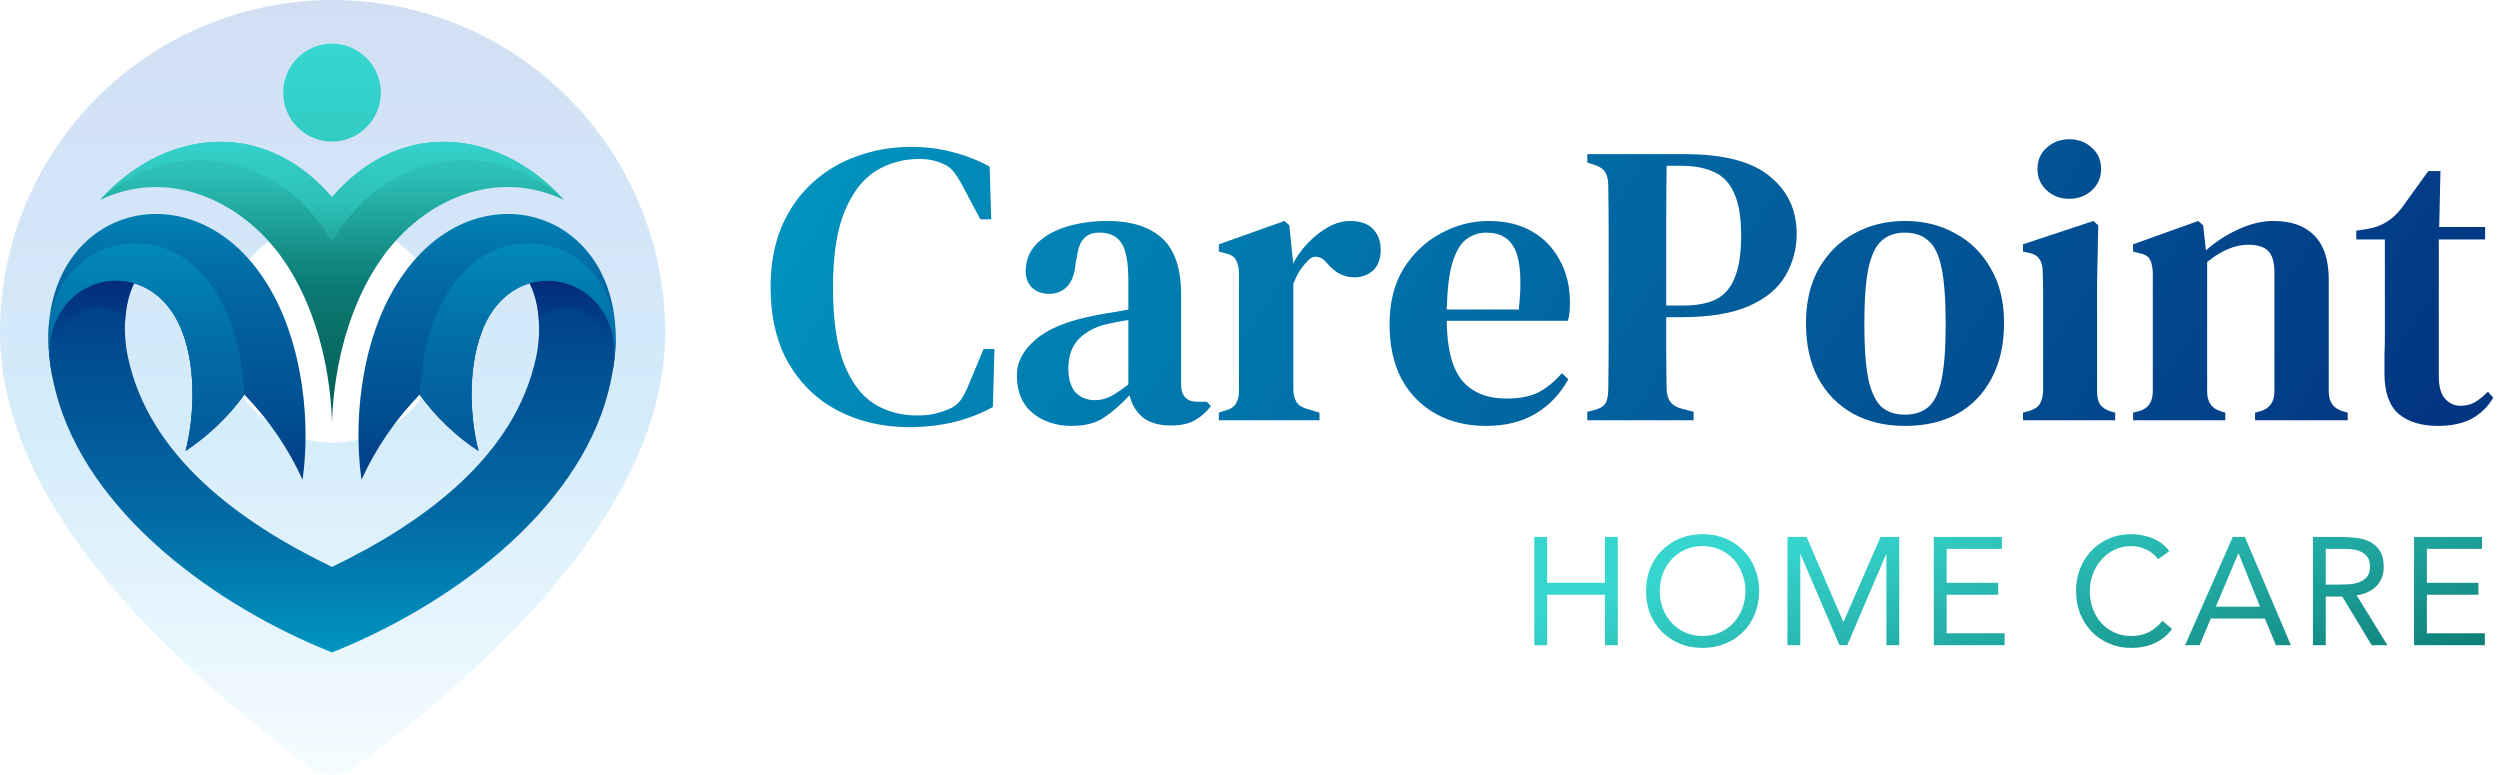
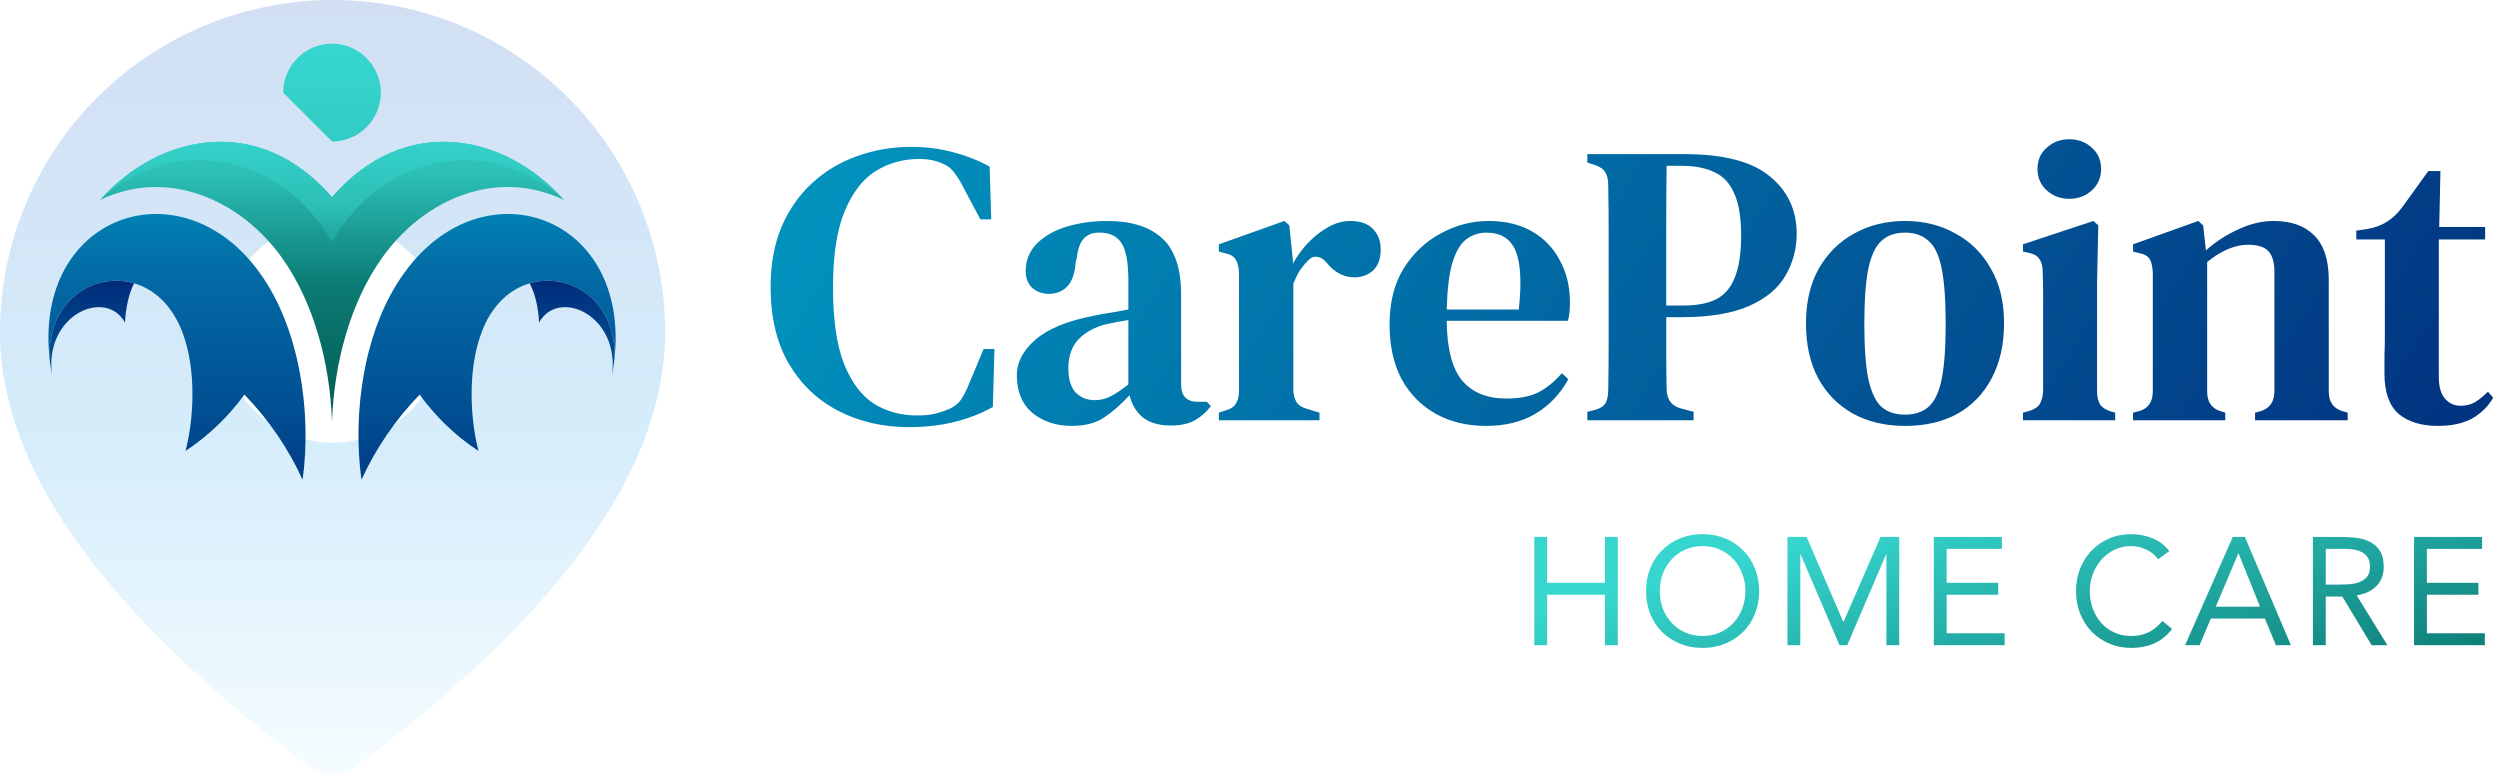
<svg xmlns="http://www.w3.org/2000/svg" width="981" height="304" viewBox="0 0 981 304" fill="none">
  <path opacity="0.2" d="M130.5 0C165.111 0 198.304 13.726 222.777 38.16C247.251 62.593 261 95.732 261 130.286C261 184.224 219.82 240.739 139.2 301.105C136.69 302.984 133.637 304 130.5 304C127.363 304 124.31 302.984 121.8 301.105C41.18 240.739 0 184.224 0 130.286C0 95.732 13.749 62.593 38.223 38.16C62.696 13.726 95.889 0 130.5 0ZM130.5 86.857C118.963 86.857 107.899 91.433 99.741 99.577C91.583 107.722 87 118.768 87 130.286C87 141.804 91.583 152.85 99.741 160.994C107.899 169.139 118.963 173.714 130.5 173.714C142.037 173.714 153.101 169.139 161.259 160.994C169.417 152.85 174 141.804 174 130.286C174 118.768 169.417 107.722 161.259 99.577C153.101 91.433 142.037 86.857 130.5 86.857Z" fill="url(#paint0_linear_82_753)" />
-   <path fill-rule="evenodd" clip-rule="evenodd" d="M130.291 222.462C93.68 204.837 58.249 178.792 50.113 139.725C48.407 131.571 48.276 119.601 52.607 111.182C38.303 101.317 15.863 114.865 19.538 141.435C19.931 145.25 20.719 149.196 21.769 153.274C33.972 201.68 85.806 238.379 130.291 256.004C174.777 238.379 226.61 201.68 238.814 153.274C239.864 149.196 240.52 145.25 241.045 141.435C244.72 114.865 222.28 101.317 207.846 111.182C212.176 119.601 212.176 131.571 210.47 139.725C202.333 178.792 166.771 204.837 130.291 222.462Z" fill="url(#paint1_linear_82_753)" />
  <path fill-rule="evenodd" clip-rule="evenodd" d="M130.286 77.374C101.941 44.62 62.837 52.117 39.348 78.428C65.724 65.8 94.199 78.3 110.471 100.92C123.2 118.678 129.499 142.618 130.286 165.506C131.073 142.618 137.372 118.678 150.1 100.92C166.373 78.163 194.717 65.8 221.224 78.428C197.735 52.117 158.631 44.62 130.286 77.374Z" fill="url(#paint2_linear_82_753)" />
  <path fill-rule="evenodd" clip-rule="evenodd" d="M39.348 78.429C68.61 51.595 111.127 60.934 130.286 95.002C149.314 60.934 191.962 51.595 221.224 78.429C197.735 52.117 158.631 44.62 130.286 77.375C101.941 44.62 62.837 52.117 39.348 78.429Z" fill="url(#paint3_linear_82_753)" />
  <path fill-rule="evenodd" clip-rule="evenodd" d="M72.812 176.947C81.736 171.028 89.609 163.531 95.908 154.849C105.356 164.583 113.098 175.895 118.741 188.26C122.415 161.69 117.56 128.673 101.944 107.102C71.106 64.084 12.842 84.21 19.535 141.432C18.091 118.545 36.594 106.444 52.604 111.179C60.477 113.415 67.563 119.729 71.631 130.515C77.143 145.116 76.093 164.32 72.812 176.947Z" fill="url(#paint4_linear_82_753)" />
  <path fill-rule="evenodd" clip-rule="evenodd" d="M187.766 176.947C178.711 171.028 170.969 163.531 164.67 154.849C155.222 164.583 147.48 175.895 141.837 188.26C138.162 161.69 142.887 128.673 158.634 107.102C189.472 64.084 247.735 84.21 241.043 141.432C242.487 118.545 223.984 106.444 207.843 111.179C200.1 113.415 192.883 119.729 188.947 130.515C183.435 145.116 184.485 164.32 187.766 176.947Z" fill="url(#paint5_linear_82_753)" />
-   <path fill-rule="evenodd" clip-rule="evenodd" d="M95.907 154.852C95.382 141.435 91.838 125.518 84.097 113.548C64.937 83.818 23.733 92.368 19.14 127.623C18.878 131.964 19.009 136.567 19.534 141.435C18.09 118.547 36.593 106.446 52.603 111.181C60.477 113.418 67.562 119.731 71.63 130.517C77.142 145.118 76.092 164.322 72.811 176.949C81.735 171.03 89.608 163.533 95.907 154.852Z" fill="url(#paint6_linear_82_753)" />
  <path fill-rule="evenodd" clip-rule="evenodd" d="M20.452 147.354C17.04 123.809 41.316 112.759 49.059 126.571C49.322 121.178 50.371 115.653 52.602 111.181C36.592 106.446 18.09 118.546 19.534 141.434C19.796 143.407 20.058 145.38 20.452 147.354Z" fill="url(#paint7_linear_82_753)" />
  <path fill-rule="evenodd" clip-rule="evenodd" d="M240.128 147.354C243.409 123.809 219.264 112.759 211.521 126.571C211.258 121.178 210.209 115.653 207.847 111.181C223.988 106.446 242.49 118.546 241.047 141.434C240.784 143.407 240.522 145.38 240.128 147.354Z" fill="url(#paint8_linear_82_753)" />
-   <path fill-rule="evenodd" clip-rule="evenodd" d="M164.672 154.852C165.197 141.435 168.74 125.518 176.482 113.548C195.641 83.818 236.845 92.368 241.307 127.623C241.7 131.964 241.57 136.567 241.045 141.435C242.488 118.547 223.986 106.446 207.845 111.181C200.102 113.418 192.885 119.731 188.949 130.517C183.437 145.118 184.487 164.322 187.768 176.949C178.713 171.03 170.971 163.533 164.672 154.852Z" fill="url(#paint9_linear_82_753)" />
-   <path fill-rule="evenodd" clip-rule="evenodd" d="M130.29 55.543C140.788 55.543 149.449 46.992 149.449 36.334C149.449 25.813 140.788 17.134 130.29 17.134C119.662 17.134 111.131 25.813 111.131 36.334C111.131 46.992 119.662 55.543 130.29 55.543Z" fill="url(#paint10_linear_82_753)" />
+   <path fill-rule="evenodd" clip-rule="evenodd" d="M130.29 55.543C140.788 55.543 149.449 46.992 149.449 36.334C149.449 25.813 140.788 17.134 130.29 17.134C119.662 17.134 111.131 25.813 111.131 36.334Z" fill="url(#paint10_linear_82_753)" />
  <path d="M356.731 167.604C346.513 167.604 337.297 165.497 329.081 161.284C320.865 157.071 314.334 150.856 309.489 142.64C304.749 134.424 302.379 124.417 302.379 112.62C302.379 103.772 303.801 95.925 306.645 89.078C309.594 82.231 313.597 76.491 318.653 71.856C323.814 67.116 329.713 63.587 336.349 61.27C342.985 58.847 350.042 57.636 357.521 57.636C363.314 57.636 368.739 58.321 373.795 59.69C378.851 60.954 383.696 62.85 388.331 65.378L388.963 86.076H384.697L378.061 73.594C377.007 71.487 375.849 69.591 374.585 67.906C373.426 66.221 371.899 65.009 370.003 64.272C367.369 63.008 364.262 62.376 360.681 62.376C354.466 62.376 348.778 63.956 343.617 67.116C338.561 70.276 334.505 75.543 331.451 82.916C328.396 90.184 326.869 100.138 326.869 112.778C326.869 125.313 328.291 135.267 331.135 142.64C334.084 150.013 338.034 155.28 342.985 158.44C347.935 161.495 353.518 163.022 359.733 163.022C362.577 163.022 364.894 162.811 366.685 162.39C368.475 161.969 370.266 161.389 372.057 160.652C374.163 159.809 375.796 158.598 376.955 157.018C378.113 155.333 379.114 153.437 379.957 151.33L385.961 136.952H390.227L389.595 159.704C385.065 162.232 380.062 164.181 374.585 165.55C369.107 166.919 363.156 167.604 356.731 167.604ZM420.49 167.13C414.486 167.13 409.377 165.445 405.164 162.074C401.056 158.598 399.002 153.647 399.002 147.222C399.002 142.166 401.424 137.531 406.27 133.318C411.22 128.999 418.962 125.839 429.496 123.838C431.286 123.417 433.34 123.048 435.658 122.732C438.08 122.311 440.45 121.889 442.768 121.468V110.25C442.768 103.087 441.872 98.137 440.082 95.398C438.291 92.659 435.447 91.29 431.55 91.29H431.076C428.653 91.29 426.704 92.08 425.23 93.66C423.86 95.135 422.965 97.61 422.544 101.086L422.07 103.14C421.754 107.353 420.648 110.461 418.752 112.462C416.856 114.358 414.486 115.306 411.642 115.306C409.008 115.306 406.796 114.516 405.006 112.936C403.32 111.251 402.478 109.091 402.478 106.458C402.478 102.139 403.952 98.505 406.902 95.556C409.851 92.607 413.748 90.395 418.594 88.92C423.544 87.445 428.864 86.708 434.552 86.708C443.926 86.708 451.089 88.973 456.04 93.502C460.99 98.031 463.466 105.405 463.466 115.622V150.856C463.466 155.385 465.625 157.65 469.944 157.65H473.578L475.158 159.388C473.262 161.811 471.155 163.654 468.838 164.918C466.52 166.287 463.36 166.972 459.358 166.972C454.828 166.972 451.194 165.919 448.456 163.812C445.822 161.6 444.084 158.703 443.242 155.122C439.871 158.703 436.553 161.6 433.288 163.812C430.022 166.024 425.756 167.13 420.49 167.13ZM429.654 157.018C431.76 157.018 433.762 156.544 435.658 155.596C437.554 154.648 439.924 153.068 442.768 150.856V125.576C440.029 125.997 437.238 126.524 434.394 127.156C429.864 128.209 426.178 130.158 423.334 133.002C420.595 135.846 419.226 139.691 419.226 144.536C419.226 148.749 420.174 151.909 422.07 154.016C424.071 156.017 426.599 157.018 429.654 157.018ZM478.277 164.918V161.916L480.647 161.126C482.754 160.599 484.176 159.704 484.913 158.44C485.756 157.176 486.177 155.491 486.177 153.384V107.09C486.072 104.773 485.65 103.035 484.913 101.876C484.176 100.612 482.754 99.769 480.647 99.348L478.277 98.716V95.872L504.031 86.708L505.927 88.446L507.349 102.35V103.456C508.929 100.507 510.93 97.768 513.353 95.24C515.776 92.712 518.409 90.658 521.253 89.078C524.097 87.498 526.941 86.708 529.785 86.708C533.788 86.708 536.79 87.761 538.791 89.868C540.792 91.975 541.793 94.661 541.793 97.926C541.793 101.507 540.792 104.246 538.791 106.142C536.79 107.933 534.367 108.828 531.523 108.828C527.31 108.828 523.676 106.932 520.621 103.14L520.305 102.824C519.252 101.56 518.04 100.875 516.671 100.77C515.407 100.559 514.143 101.191 512.879 102.666C511.826 103.719 510.825 104.983 509.877 106.458C509.034 107.827 508.244 109.46 507.507 111.356V152.752C507.507 154.753 507.928 156.439 508.771 157.808C509.614 159.072 511.036 159.967 513.037 160.494L517.777 161.916V164.918H478.277ZM584.125 86.708C590.761 86.708 596.449 88.077 601.189 90.816C605.929 93.555 609.563 97.347 612.091 102.192C614.724 106.932 616.041 112.409 616.041 118.624C616.041 119.993 615.988 121.31 615.883 122.574C615.777 123.733 615.567 124.839 615.251 125.892H567.693C567.798 136.741 569.799 144.536 573.697 149.276C577.699 154.016 583.493 156.386 591.077 156.386C596.343 156.386 600.609 155.543 603.875 153.858C607.14 152.067 610.142 149.592 612.881 146.432L615.409 148.802C612.249 154.595 607.93 159.125 602.453 162.39C597.081 165.55 590.655 167.13 583.177 167.13C575.698 167.13 569.115 165.55 563.427 162.39C557.739 159.23 553.262 154.701 549.997 148.802C546.837 142.798 545.257 135.635 545.257 127.314C545.257 118.677 547.1 111.356 550.787 105.352C554.579 99.348 559.424 94.766 565.323 91.606C571.327 88.341 577.594 86.708 584.125 86.708ZM583.335 91.29C580.28 91.29 577.594 92.185 575.277 93.976C573.065 95.661 571.274 98.716 569.905 103.14C568.641 107.459 567.903 113.568 567.693 121.468H595.975C597.133 110.829 596.712 103.14 594.711 98.4C592.709 93.66 588.917 91.29 583.335 91.29ZM622.861 164.918V161.6L626.021 160.81C628.127 160.178 629.497 159.23 630.129 157.966C630.761 156.702 631.077 154.964 631.077 152.752C631.182 146.748 631.235 140.691 631.235 134.582C631.235 128.367 631.235 122.153 631.235 115.938V109.46C631.235 103.351 631.235 97.241 631.235 91.132C631.235 85.023 631.182 78.913 631.077 72.804C631.077 70.592 630.708 68.907 629.971 67.748C629.339 66.484 627.969 65.483 625.863 64.746L622.861 63.798V60.48H660.939C676.317 60.48 687.483 63.377 694.435 69.17C701.492 74.858 705.021 82.389 705.021 91.764C705.021 97.663 703.546 103.14 700.597 108.196C697.753 113.147 693.013 117.097 686.377 120.046C679.741 122.995 670.787 124.47 659.517 124.47H653.829C653.829 128.894 653.829 133.476 653.829 138.216C653.829 142.851 653.881 147.591 653.987 152.436C653.987 156.755 655.935 159.388 659.833 160.336L664.573 161.6V164.918H622.861ZM653.829 119.888H660.465C665.731 119.888 669.997 119.098 673.263 117.518C676.633 115.833 679.109 112.989 680.689 108.986C682.374 104.983 683.217 99.453 683.217 92.396C683.217 85.339 682.321 79.861 680.531 75.964C678.845 71.961 676.265 69.17 672.789 67.59C669.313 65.905 664.994 65.062 659.833 65.062H653.987C653.881 72.33 653.829 79.703 653.829 87.182C653.829 94.555 653.829 101.981 653.829 109.46V119.888ZM747.525 167.13C739.73 167.13 732.884 165.497 726.985 162.232C721.192 158.967 716.662 154.332 713.397 148.328C710.237 142.324 708.657 135.161 708.657 126.84C708.657 118.519 710.342 111.356 713.713 105.352C717.189 99.348 721.824 94.766 727.617 91.606C733.516 88.341 740.152 86.708 747.525 86.708C754.898 86.708 761.482 88.341 767.275 91.606C773.174 94.766 777.808 99.348 781.179 105.352C784.655 111.251 786.393 118.413 786.393 126.84C786.393 135.161 784.76 142.377 781.495 148.486C778.335 154.49 773.858 159.125 768.065 162.39C762.272 165.55 755.425 167.13 747.525 167.13ZM747.525 162.706C751.317 162.706 754.372 161.705 756.689 159.704C759.112 157.597 760.85 153.963 761.903 148.802C762.956 143.641 763.483 136.425 763.483 127.156C763.483 117.781 762.956 110.513 761.903 105.352C760.85 100.085 759.112 96.451 756.689 94.45C754.372 92.343 751.317 91.29 747.525 91.29C743.733 91.29 740.678 92.343 738.361 94.45C736.044 96.451 734.306 100.085 733.147 105.352C732.094 110.513 731.567 117.781 731.567 127.156C731.567 136.425 732.094 143.641 733.147 148.802C734.306 153.963 736.044 157.597 738.361 159.704C740.678 161.705 743.733 162.706 747.525 162.706ZM811.988 78.018C808.512 78.018 805.562 76.912 803.14 74.7C800.717 72.488 799.506 69.697 799.506 66.326C799.506 62.85 800.717 60.059 803.14 57.952C805.562 55.74 808.512 54.634 811.988 54.634C815.464 54.634 818.413 55.74 820.836 57.952C823.258 60.059 824.47 62.85 824.47 66.326C824.47 69.697 823.258 72.488 820.836 74.7C818.413 76.912 815.464 78.018 811.988 78.018ZM793.818 164.918V161.916L796.188 161.284C798.294 160.652 799.716 159.704 800.454 158.44C801.191 157.176 801.612 155.491 801.718 153.384V124.312C801.718 121.047 801.718 118.045 801.718 115.306C801.718 112.462 801.665 109.565 801.56 106.616C801.56 104.509 801.138 102.877 800.296 101.718C799.558 100.454 798.136 99.611 796.03 99.19L793.818 98.716V95.872L821.468 86.708L823.364 88.446L822.89 110.882V153.542C822.89 155.649 823.258 157.334 823.996 158.598C824.838 159.862 826.26 160.81 828.262 161.442L830 161.916V164.918H793.818ZM837.017 164.918V161.916L839.545 161.284C843.021 160.231 844.759 157.65 844.759 153.542V106.932C844.654 104.72 844.285 103.035 843.653 101.876C843.021 100.612 841.652 99.769 839.545 99.348L837.017 98.716V95.872L862.613 86.708L864.509 88.446L865.615 98.242C869.407 94.871 873.621 92.133 878.255 90.026C882.995 87.814 887.63 86.708 892.159 86.708C899.111 86.708 904.431 88.604 908.117 92.396C911.909 96.188 913.805 101.981 913.805 109.776V153.7C913.805 157.808 915.701 160.389 919.493 161.442L921.231 161.916V164.918H884.891V161.916L887.261 161.284C890.737 160.125 892.475 157.545 892.475 153.542V106.616C892.475 102.929 891.685 100.243 890.105 98.558C888.525 96.873 885.892 96.03 882.205 96.03C877.044 96.03 871.672 98.295 866.089 102.824V153.7C866.089 157.808 867.933 160.389 871.619 161.442L873.199 161.916V164.918H837.017ZM956.676 167.13C950.146 167.13 944.984 165.55 941.192 162.39C937.506 159.125 935.662 153.858 935.662 146.59C935.662 144.062 935.662 141.692 935.662 139.48C935.768 137.163 935.82 134.477 935.82 131.422V93.976H924.602V90.5L928.868 89.868C931.923 89.341 934.504 88.393 936.61 87.024C938.822 85.655 940.824 83.759 942.614 81.336L952.884 67.116H957.624L957.15 89.078H975.162V93.976H956.992V147.854C956.992 151.646 957.782 154.49 959.362 156.386C961.048 158.282 963.102 159.23 965.524 159.23C967.631 159.23 969.527 158.756 971.212 157.808C972.898 156.755 974.583 155.385 976.268 153.7L978.322 156.07C976.321 159.546 973.53 162.285 969.948 164.286C966.367 166.182 961.943 167.13 956.676 167.13Z" fill="url(#paint11_linear_82_753)" />
  <path d="M602.06 210.684H607.1V228.684H629.78V210.684H634.82V253.164H629.78V233.364H607.1V253.164H602.06V210.684ZM668.101 254.244C664.861 254.244 661.881 253.684 659.161 252.564C656.481 251.444 654.141 249.904 652.141 247.944C650.181 245.944 648.641 243.584 647.521 240.864C646.441 238.104 645.901 235.124 645.901 231.924C645.901 228.724 646.441 225.764 647.521 223.044C648.641 220.284 650.181 217.924 652.141 215.964C654.141 213.964 656.481 212.404 659.161 211.284C661.881 210.164 664.861 209.604 668.101 209.604C671.341 209.604 674.301 210.164 676.981 211.284C679.701 212.404 682.041 213.964 684.001 215.964C686.001 217.924 687.541 220.284 688.621 223.044C689.741 225.764 690.301 228.724 690.301 231.924C690.301 235.124 689.741 238.104 688.621 240.864C687.541 243.584 686.001 245.944 684.001 247.944C682.041 249.904 679.701 251.444 676.981 252.564C674.301 253.684 671.341 254.244 668.101 254.244ZM668.101 249.564C670.581 249.564 672.841 249.104 674.881 248.184C676.961 247.264 678.741 246.004 680.221 244.404C681.701 242.804 682.841 240.944 683.641 238.824C684.481 236.664 684.901 234.364 684.901 231.924C684.901 229.484 684.481 227.204 683.641 225.084C682.841 222.924 681.701 221.044 680.221 219.444C678.741 217.844 676.961 216.584 674.881 215.664C672.841 214.744 670.581 214.284 668.101 214.284C665.621 214.284 663.341 214.744 661.261 215.664C659.221 216.584 657.461 217.844 655.981 219.444C654.501 221.044 653.341 222.924 652.501 225.084C651.701 227.204 651.301 229.484 651.301 231.924C651.301 234.364 651.701 236.664 652.501 238.824C653.341 240.944 654.501 242.804 655.981 244.404C657.461 246.004 659.221 247.264 661.261 248.184C663.341 249.104 665.621 249.564 668.101 249.564ZM701.4 210.684H708.9L723.3 243.984H723.42L737.94 210.684H745.26V253.164H740.22V217.524H740.1L724.86 253.164H721.8L706.56 217.524H706.44V253.164H701.4V210.684ZM758.833 210.684H785.533V215.364H763.873V228.684H784.093V233.364H763.873V248.484H786.613V253.164H758.833V210.684ZM846.859 219.444C845.579 217.724 843.999 216.444 842.119 215.604C840.239 214.724 838.279 214.284 836.239 214.284C833.879 214.284 831.699 214.764 829.699 215.724C827.739 216.684 826.039 217.984 824.599 219.624C823.159 221.224 822.039 223.104 821.239 225.264C820.439 227.384 820.039 229.604 820.039 231.924C820.039 234.404 820.439 236.724 821.239 238.884C822.039 241.004 823.139 242.864 824.539 244.464C825.979 246.024 827.679 247.264 829.639 248.184C831.639 249.104 833.839 249.564 836.239 249.564C838.839 249.564 841.159 249.064 843.199 248.064C845.239 247.024 847.019 245.544 848.539 243.624L852.319 246.804C850.399 249.364 848.079 251.244 845.359 252.444C842.679 253.644 839.639 254.244 836.239 254.244C833.199 254.244 830.359 253.684 827.719 252.564C825.079 251.444 822.779 249.904 820.819 247.944C818.899 245.944 817.379 243.584 816.259 240.864C815.179 238.144 814.639 235.164 814.639 231.924C814.639 228.804 815.159 225.884 816.199 223.164C817.279 220.444 818.779 218.084 820.699 216.084C822.619 214.084 824.899 212.504 827.539 211.344C830.179 210.184 833.079 209.604 836.239 209.604C839.119 209.604 841.879 210.124 844.519 211.164C847.199 212.204 849.439 213.904 851.239 216.264L846.859 219.444ZM876.145 210.684H880.885L898.945 253.164H893.065L888.745 242.724H867.505L863.125 253.164H857.425L876.145 210.684ZM878.425 217.164H878.305L869.485 238.044H886.825L878.425 217.164ZM907.591 210.684H918.451C920.491 210.684 922.511 210.804 924.511 211.044C926.551 211.284 928.371 211.804 929.971 212.604C931.571 213.404 932.871 214.584 933.871 216.144C934.871 217.664 935.371 219.744 935.371 222.384C935.371 225.504 934.431 228.024 932.551 229.944C930.671 231.864 928.071 233.084 924.751 233.604L936.811 253.164H930.631L919.111 234.084H912.631V253.164H907.591V210.684ZM912.631 229.404H917.131C918.531 229.404 919.971 229.364 921.451 229.284C922.971 229.204 924.351 228.944 925.591 228.504C926.871 228.064 927.911 227.384 928.711 226.464C929.551 225.504 929.971 224.144 929.971 222.384C929.971 220.864 929.671 219.644 929.071 218.724C928.471 217.804 927.671 217.104 926.671 216.624C925.711 216.104 924.611 215.764 923.371 215.604C922.171 215.444 920.951 215.364 919.711 215.364H912.631V229.404ZM947.271 210.684H973.971V215.364H952.311V228.684H972.531V233.364H952.311V248.484H975.051V253.164H947.271V210.684Z" fill="url(#paint12_linear_82_753)" />
  <defs>
    <linearGradient id="paint0_linear_82_753" x1="130.5" y1="-0.303" x2="130.5" y2="304" gradientUnits="userSpaceOnUse">
      <stop stop-color="#1D5FC3" />
      <stop offset="0.557" stop-color="#2CA1E9" />
      <stop offset="1" stop-color="#CCF3FF" />
    </linearGradient>
    <linearGradient id="paint1_linear_82_753" x1="130.291" y1="86.22" x2="130.197" y2="263.955" gradientUnits="userSpaceOnUse">
      <stop offset="0" stop-color="#022D7B" />
      <stop offset="0.331" stop-color="#014F93" />
      <stop offset="0.661" stop-color="#026AA4" />
      <stop offset="1" stop-color="#009BC4" />
    </linearGradient>
    <linearGradient id="paint2_linear_82_753" x1="129.845" y1="151.395" x2="129.845" y2="30.341" gradientUnits="userSpaceOnUse">
      <stop stop-color="#046459" />
      <stop offset="0.33" stop-color="#0C7B75" />
      <stop offset="0.685" stop-color="#2CBFB6" />
      <stop offset="1" stop-color="#36D7D0" />
    </linearGradient>
    <linearGradient id="paint3_linear_82_753" x1="129.845" y1="149.878" x2="129.845" y2="48.848" gradientUnits="userSpaceOnUse">
      <stop stop-color="#046459" />
      <stop offset="0.33" stop-color="#0C7B75" />
      <stop offset="0.685" stop-color="#2CBFB6" />
      <stop offset="1" stop-color="#36D7D0" />
    </linearGradient>
    <linearGradient id="paint4_linear_82_753" x1="69.456" y1="212.993" x2="69.456" y2="54.67" gradientUnits="userSpaceOnUse">
      <stop offset="0" stop-color="#022D7B" />
      <stop offset="0.331" stop-color="#014F93" />
      <stop offset="0.661" stop-color="#026AA4" />
      <stop offset="1" stop-color="#009BC4" />
    </linearGradient>
    <linearGradient id="paint5_linear_82_753" x1="191.116" y1="212.993" x2="191.116" y2="54.67" gradientUnits="userSpaceOnUse">
      <stop offset="0" stop-color="#022D7B" />
      <stop offset="0.331" stop-color="#014F93" />
      <stop offset="0.661" stop-color="#026AA4" />
      <stop offset="1" stop-color="#009BC4" />
    </linearGradient>
    <linearGradient id="paint6_linear_82_753" x1="57.458" y1="266.815" x2="57.458" y2="71.055" gradientUnits="userSpaceOnUse">
      <stop offset="0.331" stop-color="#014F93" />
      <stop offset="0.661" stop-color="#026AA4" />
      <stop offset="1" stop-color="#009BC4" />
    </linearGradient>
    <linearGradient id="paint7_linear_82_753" x1="36.028" y1="111.337" x2="36.028" y2="195.662" gradientUnits="userSpaceOnUse">
      <stop offset="0" stop-color="#022D7B" />
      <stop offset="0.331" stop-color="#014F93" />
      <stop offset="0.661" stop-color="#026AA4" />
      <stop offset="1" stop-color="#009BC4" />
    </linearGradient>
    <linearGradient id="paint8_linear_82_753" x1="224.486" y1="111.337" x2="224.486" y2="195.662" gradientUnits="userSpaceOnUse">
      <stop offset="0" stop-color="#022D7B" />
      <stop offset="0.331" stop-color="#014F93" />
      <stop offset="0.661" stop-color="#026AA4" />
      <stop offset="1" stop-color="#009BC4" />
    </linearGradient>
    <linearGradient id="paint9_linear_82_753" x1="203.104" y1="266.815" x2="203.104" y2="71.055" gradientUnits="userSpaceOnUse">
      <stop offset="0" stop-color="#022D7B" />
      <stop offset="0.331" stop-color="#014F93" />
      <stop offset="0.661" stop-color="#026AA4" />
      <stop offset="1" stop-color="#009BC4" />
    </linearGradient>
    <linearGradient id="paint10_linear_82_753" x1="130.197" y1="219.05" x2="130.197" y2="17.294" gradientUnits="userSpaceOnUse">
      <stop stop-color="#046459" />
      <stop offset="0.33" stop-color="#0C7B75" />
      <stop offset="0.6" stop-color="#2CBFB6" />
      <stop offset="1" stop-color="#36D7D0" />
    </linearGradient>
    <linearGradient id="paint11_linear_82_753" x1="980.008" y1="126.668" x2="494.661" y2="-185.354" gradientUnits="userSpaceOnUse">
      <stop stop-color="#023581" />
      <stop offset="1" stop-color="#0191BD" />
    </linearGradient>
    <linearGradient id="paint12_linear_82_753" x1="628.656" y1="234.116" x2="660.882" y2="348.778" gradientUnits="userSpaceOnUse">
      <stop stop-color="#36D6CF" />
      <stop offset="1" stop-color="#0C7A74" />
    </linearGradient>
  </defs>
</svg>